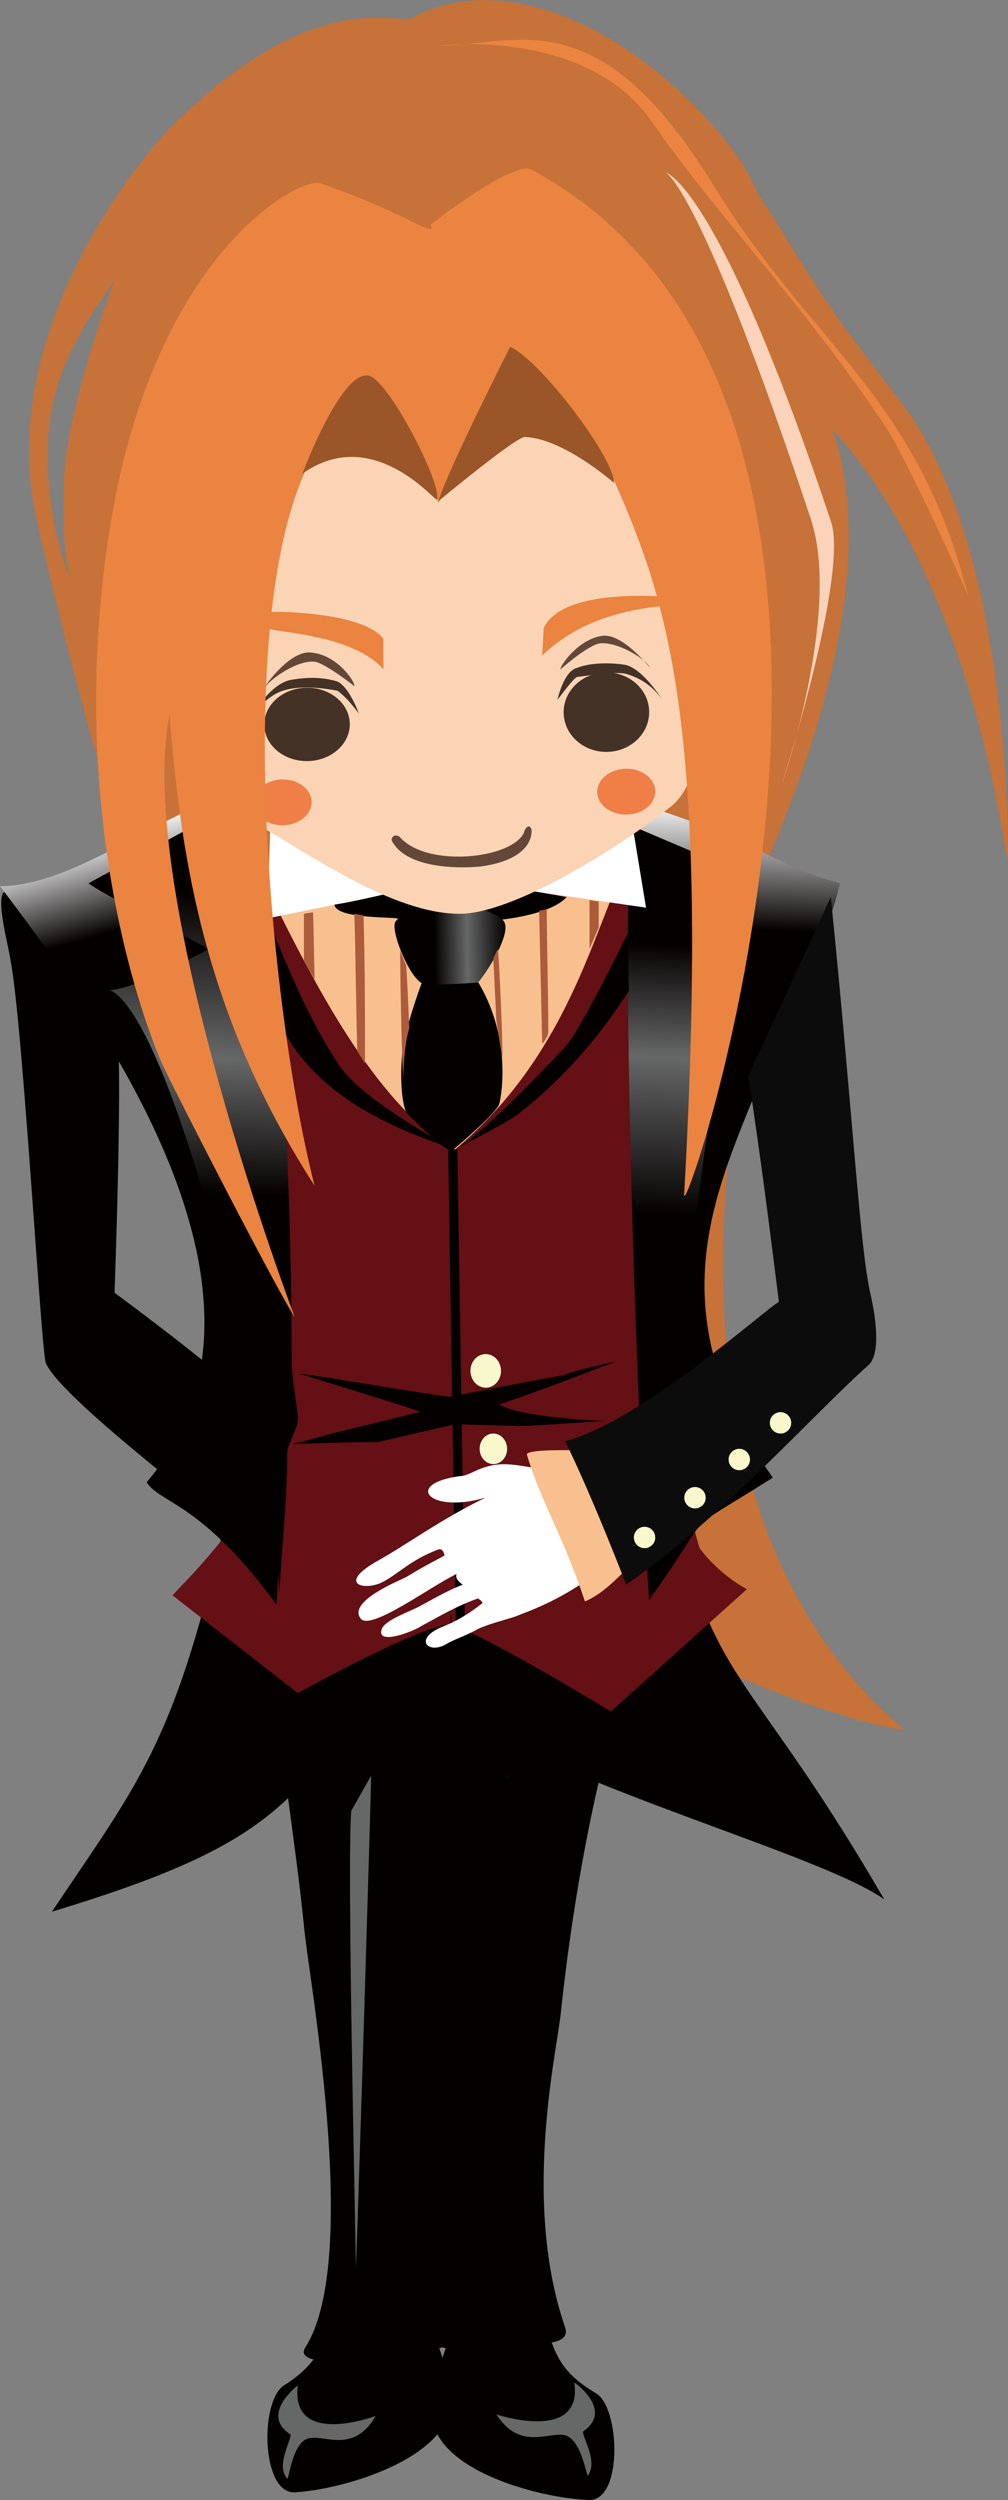
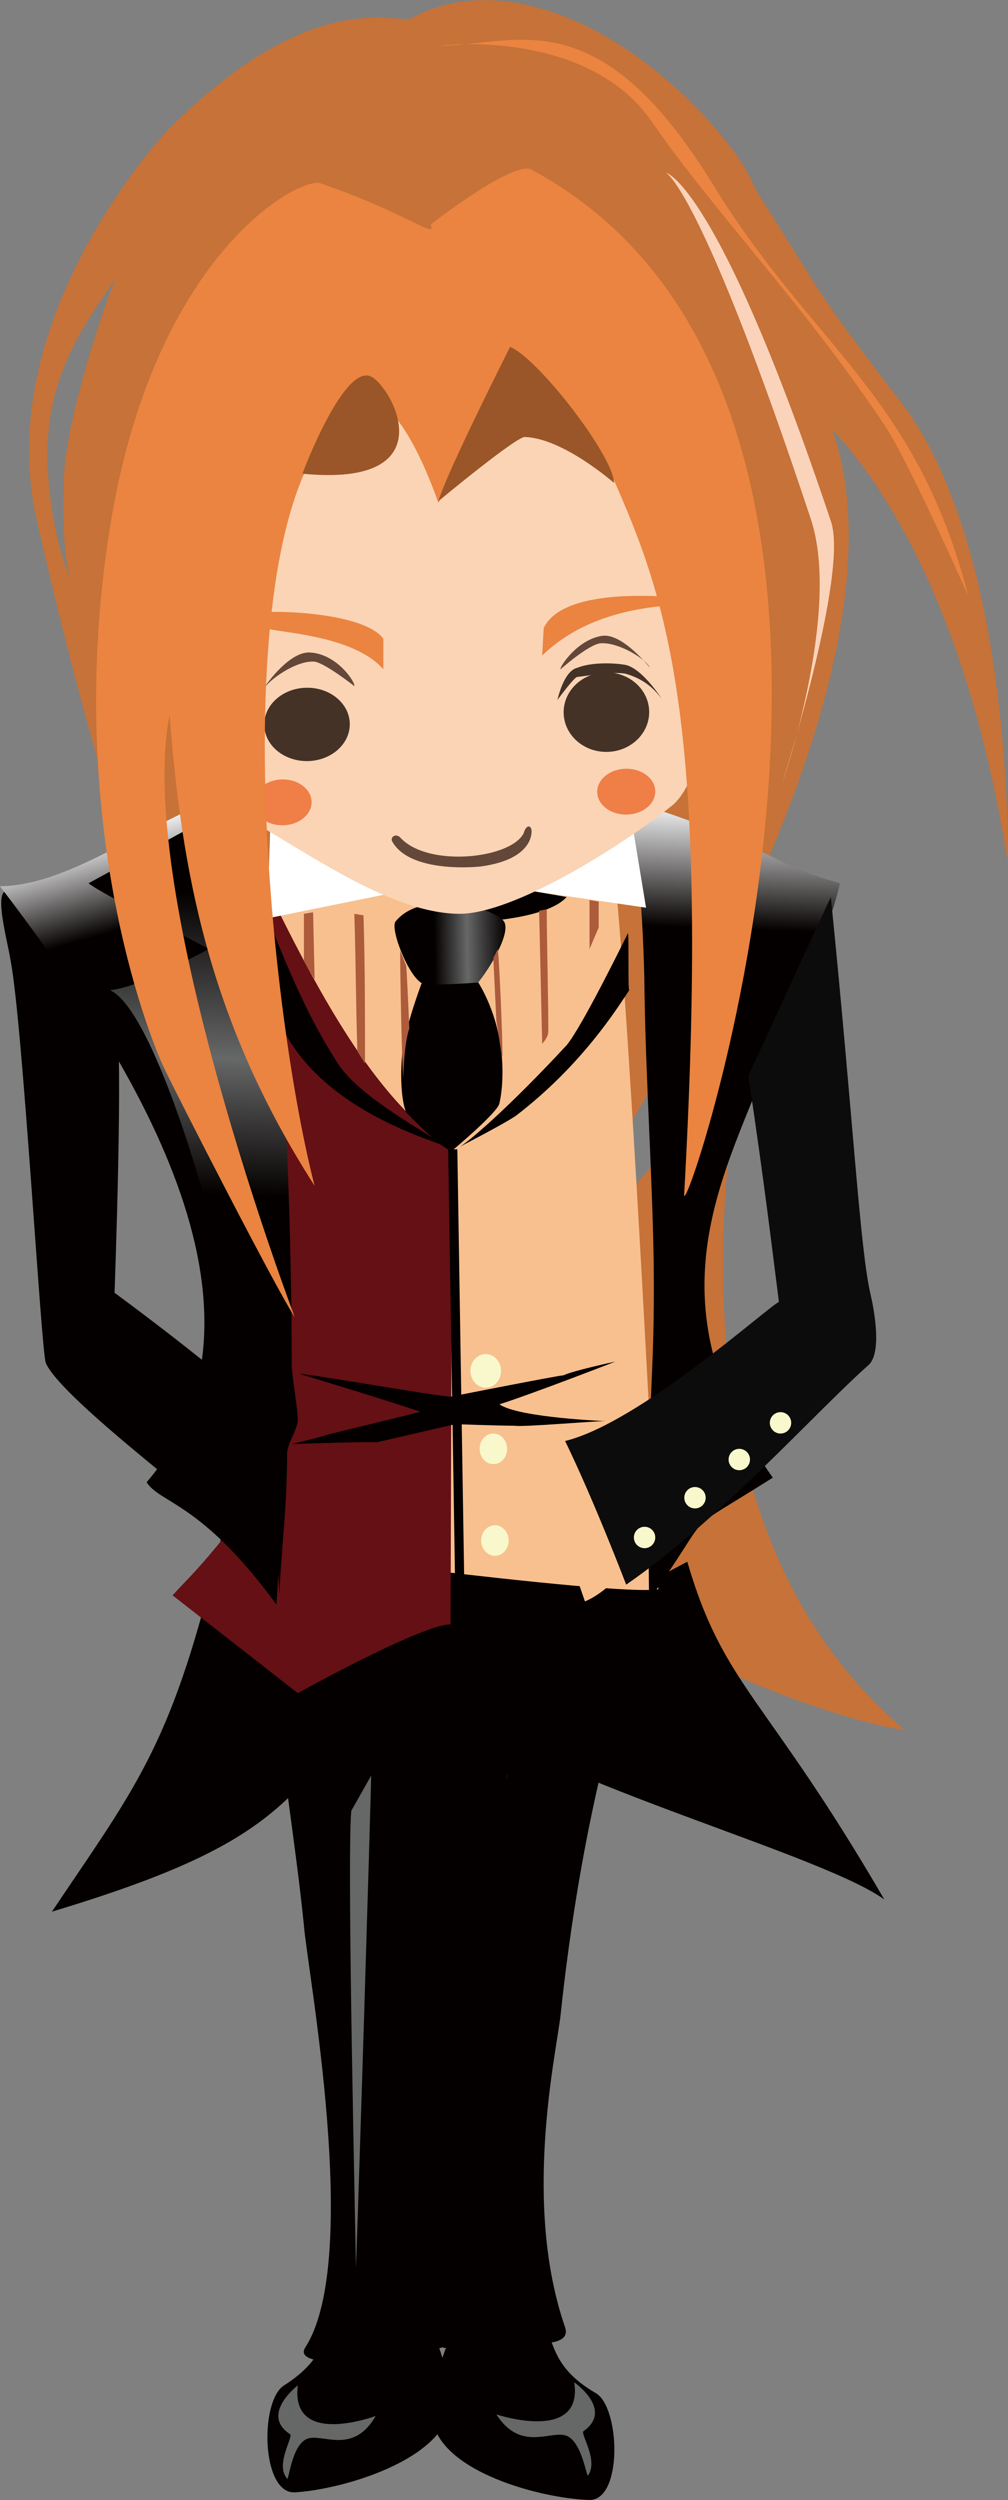
<svg xmlns="http://www.w3.org/2000/svg" version="1.1" x="0px" y="0px" viewBox="0 0 66 163.6" style="enable-background:new 0 0 66 163.6;" xml:space="preserve">
  <rect x="0" y="0" width="66" height="163.6" fill="#808080" stroke="none" />
  <style type="text/css">
	.st0{fill:#C67238;}
	.st1{fill:#EA8440;}
	.st2{fill:#FAD3BA;}
	.st3{fill:#A4A4A3;}
	.st4{fill:#FFFFFF;}
	.st5{fill:#F8C08E;}
	.st6{fill:#040000;}
	.st7{fill:#641014;}
	.st8{fill:url(#SVGID_1_);}
	.st9{fill:url(#SVGID_2_);}
	.st10{fill:url(#SVGID_3_);}
	.st11{fill:url(#SVGID_4_);}
	.st12{fill:#CCCCCC;}
	.st13{fill:#F9F8CC;}
	.st14{fill:url(#SVGID_5_);}
	.st15{fill:#0D0C0C;}
	.st16{fill:#666767;}
	.st17{fill:#AC5B3B;}
	.st18{fill:#999999;}
	.st19{fill:#DC9F6C;}
	.st20{fill:#FAD4B5;}
	.st21{fill:#EF7E47;}
	.st22{fill:#443227;}
	.st23{fill:#634839;}
	.st24{fill:#9A5628;}
	.st25{fill:url(#SVGID_6_);}
	.st26{fill:url(#SVGID_7_);}
	.st27{fill:url(#SVGID_8_);}
	.st28{fill:url(#SVGID_9_);}
	.st29{fill:url(#SVGID_10_);}
	.st30{fill:#F4F4F5;}
	.st31{fill:url(#SVGID_11_);}
	.st32{fill:url(#SVGID_12_);}
	.st33{fill:url(#SVGID_13_);}
	.st34{fill:url(#SVGID_14_);}
	.st35{fill:url(#SVGID_15_);}
</style>
  <g id="レイヤー_1">
</g>
  <g id="レイヤー_2">
    <g>
      <g>
        <g>
          <path class="st0" d="M54.5,28.1c11,12,11.7,34.3,11.5,26.7c-0.5-17.8-4.7-25.4-6.8-28.2c-2.2-2.9-4.5-5.8-6.4-8.9      c-0.9-1.4-1.8-2.9-2.7-4.3c-1.1-1.6-0.7-1.9-3-4.7C41.2,1.8,33-2.1,26.9,1.2C26,1.6,20.5-1,11.1,8.4C10.2,9.3-0.5,21.2,2.4,34      c4.9,21.7,12.2,43,19.8,54.8c12.5,19.5,37.8,25,36.9,24.3c-20-17.1-8.4-52.7-8.5-52.9c6.3,3.6-21,30-21,30      C39,78.9,60.6,45.7,54.5,28.1z M4.2,31c-0.1,2.9-0.1,6.4,0.8,7.7c-1.8-3.5-1.9-8.2-1.9-8.9c0-5.1,2.2-8.3,4.5-11.6      C7.1,19.1,4.4,27.1,4.2,31z" />
          <path class="st1" d="M63.4,39C60,25.8,53.2,22.7,46.7,12.1C39.2-0.1,34,2.9,28.8,3c-0.4,0,9.6-1.3,13.9,5c4,5.8,10,12,15.2,19.8      C59.4,30,63.4,39,63.4,39z" />
          <path class="st2" d="M54.4,34.1c-7.4-22.1-10.8-22.8-10.8-22.8s2.3,1,9.5,22.7c2,6.1-1.9,17.3-1.9,17.3S55.6,37.5,54.4,34.1z" />
          <path class="st3" d="M16.1,48.8c-0.8,4,13.4,7.7,13.6,7.7c11.9-3.1,11.7-7.1,11.7-7.1C43.1,49.3,16,48.7,16.1,48.8z M19.6,49.7" />
        </g>
        <g>
          <path class="st6" d="M15.8,94.6c-3.9,19-6.1,21.1-12.4,30.5c15.9-4.8,16.1-7.7,23.4-18" />
          <path class="st6" d="M45,102.2c2.4,8.2,5.1,8.7,12.9,22.1c-4.6-3.3-25.6-8.6-28.9-13.6" />
          <path class="st6" d="M0.7,62.9c0.8,4.2,2,25.6,2.3,26.3c1.1,2.5,12.2,10.6,12,11c-0.2,0.5-0.2-3.7,3.1-6.3      c1-0.8-10.6-9.3-10.6-9.3s0.6-16.2,0.1-17.7c-0.5-1.3-1.3-2.4-2.1-3.5c-0.8-1.1-3.3-3.9-4.4-4.8C-0.8,57.1,0.5,61.5,0.7,62.9z" />
          <path class="st6" d="M37,152.3c0.7,2.1-6,0.3-7.7,1.3c-2.9,1.7,4.1-37,3.9-37.5c0,0-2.6,35.8-3,37.1c-2.5,1.1-11.4,2.2-10.2,0.4      c3.7-5.8,0.1-24.8-0.1-27.6c-1.1-10.8-3.8-22.2,0-22.4c6.4-0.5,18.4-1.9,24.3-2c0,0-5.3,9.6-7.5,30.3      C36.4,134.5,34.2,144.2,37,152.3z" />
          <path class="st5" d="M40,55.2c1,5.9,3.1,48.8,3.1,48.8c-2.9,0.5-28.1-2.9-28.1-2.9c1.9-7.3,1.3-33.5,3-44.4" />
          <path class="st7" d="M29.6,75.2l-0.1,31.1c-1.9,0-10,4.5-10,4.5l-8.2-6.4c0.9-1,1.3-1.3,2.8-3.1c8.4-9.7,0.1-37.1,0.4-46.9      c0,0-0.2-2.6,1.1,0C18.6,60,23.2,71.3,29.6,75.2z" />
-           <path class="st7" d="M47.1,55.7c-1,2.1-2.7-5-5.4-0.5c-2.7,4.5-3.9,13.4-12,20.1c0,0-0.8,25-0.1,31.1c1.7,0.3,10.4,5.6,10.4,5.6      l8.9-8c-2-1.1-3.1-2.7-3.1-2.7C40.9,84.9,47.1,55.7,47.1,55.7z" />
          <linearGradient id="SVGID_1_" gradientUnits="userSpaceOnUse" x1="-870.924" y1="59.287" x2="-884.375" y2="109.486" gradientTransform="matrix(-1 1.550000e-02 1.550000e-02 1 -863.766 8.138)">
            <stop offset="0" style="stop-color:#FFFFFF" />
            <stop offset="0.127" style="stop-color:#040000" />
          </linearGradient>
          <path class="st8" d="M15.8,80.9c0.1,8.7,3.2,11.7,2.3,24.1c-4.9-6.7-7.6-6.6-8.5-8C19.2,85.8,8.5,69.1,0,58      c5.8-0.1,12-6.3,17.9-6.6c-3.1,0.2-3,10.1-3,12.2C14.9,69.4,15.7,75.1,15.8,80.9z" />
          <linearGradient id="SVGID_2_" gradientUnits="userSpaceOnUse" x1="-910.765" y1="58.489" x2="-908.025" y2="110.758" gradientTransform="matrix(-1 1.550000e-02 1.550000e-02 1 -863.766 8.138)">
            <stop offset="0" style="stop-color:#FFFFFF" />
            <stop offset="0.158" style="stop-color:#040000" />
          </linearGradient>
          <path class="st9" d="M42.8,82.5c0.1,8.7-0.5,8.4-0.3,22.2c4.6-6.4,1.6-3.9,8.1-8C41.9,84.4,48.1,76,50.8,68      c1.3-3.8,3.2-5.9,4.2-10.2c-5.1-1.4-4.3-2.5-14.4-5.6c1.3,0.8,1.6,10.7,1.6,12.8C42.3,70.9,42.7,76.7,42.8,82.5z" />
          <linearGradient id="SVGID_3_" gradientUnits="userSpaceOnUse" x1="-876.456" y1="57.202" x2="-873.711" y2="109.574" gradientTransform="matrix(-1 1.550000e-02 1.550000e-02 1 -863.766 8.138)">
            <stop offset="0.127" style="stop-color:#040000" />
            <stop offset="0.333" style="stop-color:#666767" />
            <stop offset="0.503" style="stop-color:#040000" />
          </linearGradient>
          <path class="st10" d="M18.1,101.5c-1.7-14.8-7.4-35.2-10.9-36.7c1.9-0.2,4.9-1.9,6.5-2.7c0,0-7.4-3.8-7.9-4.3l11-6      c0.7,1.2,2.3,20.4,2.3,37.5c0,0.7,0.4,2.9,0.4,3.6c0,0.6-0.7,1.6-0.7,2.2c0,3.6-0.4,6.4-0.5,9.2" />
          <linearGradient id="SVGID_4_" gradientUnits="userSpaceOnUse" x1="-908.157" y1="60.146" x2="-905.511" y2="110.626" gradientTransform="matrix(-1 1.550000e-02 1.550000e-02 1 -863.766 8.138)">
            <stop offset="0.151" style="stop-color:#040000" />
            <stop offset="0.297" style="stop-color:#666767" />
            <stop offset="0.503" style="stop-color:#040000" />
          </linearGradient>
-           <path class="st11" d="M42.5,104.7C44.8,89.3,46,69,48.9,63.4c-1.9-0.1-3.2-1.3-4.8-2c0,0,4.2-3.8,4.7-4.2l-7.3-3.1      C40.6,55.6,41.4,87.8,42.5,104.7" />
          <path class="st4" d="M42.3,59.4l-1.4-8.5c-2.8,1.1-9.2,5.5-11.6,6.6L42.3,59.4z" />
          <path class="st4" d="M17.5,60.1l0.3-9.1c3.2,1,11.3,7.3,13,6.4L17.5,60.1z" />
          <path class="st6" d="M29.6,75.2c-4.1-2.4-6.6-4.1-7.6-5.8c-1.8-2.8-3.1-5.9-4.3-8.9l0.3,5.6C20.3,72.7,28.8,74.7,29.6,75.2      L29.6,75.2z" />
          <path class="st6" d="M41.1,61.1c-0.3,0.6-3,6.1-4,7.3c-3.8,4.1-6.6,6.5-7.1,6.7c0,0,3.1-1.6,3.8-2.1c4.3-3.3,6.6-7,7.4-8.2      C41.1,64.8,41.2,60.7,41.1,61.1z" />
          <rect x="29.6" y="75.2" transform="matrix(1 -1.599078e-02 1.599078e-02 1 -1.458 0.489)" class="st6" width="0.6" height="32.4" />
          <ellipse transform="matrix(1 -1.547456e-02 1.547456e-02 1 -1.385 0.503)" class="st13" cx="31.8" cy="89.7" rx="1" ry="1.1" />
          <ellipse transform="matrix(1 -1.552823e-02 1.552823e-02 1 -1.468 0.513)" class="st13" cx="32.3" cy="94.8" rx="0.9" ry="1" />
          <ellipse transform="matrix(1 -1.554801e-02 1.554801e-02 1 -1.563 0.516)" class="st13" cx="32.4" cy="100.8" rx="0.9" ry="1" />
          <path class="st6" d="M32.8,68.7c0.1,0.5,0.2,2.2-0.1,3.5c-0.1,0.6-3.1,3.1-3.1,3.1c-0.6,0-2.9-2.4-3-2.5      c-0.4-0.9-0.4-3.1-0.2-4.3c0.2-1.4,1.3-4.7,2-6c0.5-1,0.4-0.6,1.4,0.1C31,63.3,32.5,65.9,32.8,68.7z" />
-           <path class="st6" d="M21.9,59.2c2-0.3,5.2-1.2,5.4-1.1c1.1,0.2,2.8,0.3,2.4,1.6c-0.3,1.2-2.9,0.5-3.7,0.4      C25.4,60,22,60.1,21.9,59.2z" />
          <path class="st6" d="M32.6,58c0.6,0,4.5,0.7,4.5,0.7c-1.4,1.6-7.1,1.8-7.3,1.5C29,59,29.5,58.1,32.6,58z" />
          <linearGradient id="SVGID_5_" gradientUnits="userSpaceOnUse" x1="-895.84" y1="67.467" x2="-888.629" y2="67.467" gradientTransform="matrix(-1 1.550000e-02 1.550000e-02 1 -863.766 8.138)">
            <stop offset="0" style="stop-color:#040000" />
            <stop offset="0.351" style="stop-color:#666767" />
            <stop offset="0.648" style="stop-color:#040000" />
          </linearGradient>
          <path class="st14" d="M25.9,60.3c-0.4,0.5,1,4,1.9,4.1c0.8,0.1,3.5-0.1,3.5-0.1c0.6-0.7,2.2-3.2,1.7-4      C32.2,59.3,27.6,58.2,25.9,60.3z" />
          <g>
-             <path class="st4" d="M31.8,96c-0.7,0.2-1.2,0.6-1.7,0.6c-3.7,0.5-2,2.5,1.7,1.4c-2.9,1.4-5.2,3.1-7,4.1c-2.7,1.5-1.1,2,0.1,1.5       c1.1-0.5,1.9-1.5,3.8-2.2c0.3-0.1,0.4,0.3,0.4,0.4c-1.5,0.8-1.5,0.8-2.5,1.4c-0.6,0.3-3.8,1.6-3,2.7c0.6,0.9,4.6-2.1,6.3-2.9       c0,0-0.2,0.3,0.4,0.7c-0.8,0.3-1.7,0.8-2.8,1.4c-0.5,0.3-2.3,0.9-2.5,1.5c-0.4,1.1,2,0.2,2.6-0.2c1.3-0.7,2.3-1.3,3.7-1.8       c0.1,0.1,0.2,0.1,0.3,0.3c0,0-1.2,1-2.5,1.5c-2.1,0.8-1.1,1.9,0.1,1.2c0.7-0.4,1.2-0.5,2.1-1c0.6-0.3,1.8-0.6,2.4-0.8       c1.3-0.5,3.2-1.2,5.4-2.9c0.7-0.5,2-1.5,1.7-2.4c-0.1-0.5-0.6-1-0.8-1.5c-0.4-0.8-1-1.7-1.7-2.3c-0.7-0.6-0.9-0.5-1.8-0.5       C34.7,96.2,33.4,95.5,31.8,96z" />
            <path class="st5" d="M34.5,95.2c1,3.3,2.3,5.1,3.8,9.6c2.1-0.9,3.3-3.3,5.3-4.1c-0.3-2.6-1.3-3.7-1-5.2       C42.8,95,34.3,94.6,34.5,95.2z" />
            <path class="st15" d="M54.4,58.7c1.5,14.9,1.9,23,2.6,26c0.3,1.3,0.7,3.8-0.1,4.6c-3.5,3.1-9.8,10.2-15.9,14.4       c0,0-2.1-5.5-4-9.4c4.9-1.2,13.3-8.8,14-9.1c-0.5-3.9-0.9-7.4-2-14.8" />
          </g>
          <ellipse transform="matrix(1 -1.544988e-02 1.544988e-02 1 -1.433 0.801)" class="st13" cx="51.1" cy="93.1" rx="0.7" ry="0.7" />
          <ellipse transform="matrix(1 -1.568300e-02 1.568300e-02 1 -1.492 0.771)" class="st13" cx="48.4" cy="95.5" rx="0.7" ry="0.7" />
          <ellipse transform="matrix(1 -1.546609e-02 1.546609e-02 1 -1.51 0.715)" class="st13" cx="45.5" cy="98" rx="0.7" ry="0.7" />
          <ellipse transform="matrix(1 -1.547639e-02 1.547639e-02 1 -1.553 0.666)" class="st13" cx="42.2" cy="100.6" rx="0.7" ry="0.7" />
          <path class="st16" d="M23.3,148.4c0-1.8-0.6-26.5-0.3-29.9l1.3-2.3C24.3,117.3,23.4,146.6,23.3,148.4z" />
          <g>
            <path class="st6" d="M18.6,156.1c-1.6,1-1.5,7.1,0.7,7c3.4-0.2,10.6-2.4,10.2-6.3c-0.3-2.6-1.6-5.9-2.7-6       C19.1,150.3,23.5,153,18.6,156.1z" />
            <path class="st16" d="M24.6,158.1c-1.5,2.6-3.5,1.1-4.5,1.5c-1,0.4-1.2,2.8-1.3,2.6c-0.8-0.9,0.4-2.7,0.2-2.9       c-2-1.3,0.5-3.2,0.5-3.2C19,160.2,24.6,158.1,24.6,158.1z" />
          </g>
          <polygon class="st17" points="20.5,59.7 20.6,64.1 19.9,62.9 19.9,59.8     " />
          <path class="st17" d="M23.8,59.9c0.1,3.2,0.1,6.8,0.1,9.7l-0.5-0.8c-0.1-2.9-0.1-6-0.2-9L23.8,59.9z" />
          <path class="st17" d="M26.6,63.2c0.1,1.6,0.2,4.1,0.2,4.1c-0.4,1.2-0.4,3.7-0.4,3.3c-0.1-1.6-0.2-6.8-0.2-8.4L26.6,63.2z" />
          <path class="st17" d="M32.3,62.7c0.2-0.4,0.3-0.6,0.3-0.6c0.1,1,0.3,5.6,0.3,7c0,0.4-0.3-1.7-0.4-2.3L32.3,62.7z" />
          <path class="st17" d="M35.8,59.5c0,2.1,0.1,5.5,0.1,8c0,0.4-0.4,0.8-0.4,0.8l-0.2-8.7L35.8,59.5z" />
          <polygon class="st17" points="39.2,59 39.2,60.7 38.6,62.1 38.6,58.9     " />
        </g>
        <g>
          <path class="st6" d="M39,156.6c1.6,0.9,1.8,7-0.4,7c-3.4-0.1-10.7-2.1-10.3-6c0.2-2.6,1.4-6,2.5-6.1      C38.4,150.8,34,153.7,39,156.6z" />
          <path class="st16" d="M32.5,158c1.6,2.5,3.6,1,4.6,1.4c1,0.4,1.3,2.7,1.4,2.6c0.7-1-0.5-2.7-0.3-2.9c2-1.4-0.6-3.2-0.6-3.2      C38.2,159.9,32.5,158,32.5,158z" />
        </g>
        <g>
          <path class="st20" d="M47.7,31.8c0.1-5.2-6.5-11.8-7.7-12.5c-1.6-0.9-1.2-5.2-2.8-6.1c-3.3-1.7-5.7,5.8-9.4,5.8      c-6.9,0.1-17.3-1.6-17.3,7.8c2,20.9,5.7,26.9,5.9,26.9c3.9,2.2,9.3,6.1,13.7,6.1c3.5,0,10.4-4.3,13.8-7      C46.5,50.9,47.5,41.5,47.7,31.8z" />
          <ellipse transform="matrix(1 -1.556294e-02 1.556294e-02 1 -0.802 0.644)" class="st21" cx="41" cy="51.8" rx="1.9" ry="1.5" />
          <ellipse transform="matrix(1 -1.553917e-02 1.553917e-02 1 -0.734 0.318)" class="st22" cx="20.1" cy="47.4" rx="2.8" ry="2.4" />
          <path class="st23" d="M20.3,42.7c1.8,0.1,3,2,2.9,2.2c0,0-1.9-1.5-2.6-1.6c-1.1-0.1-2.7,1-3.2,1.6C17,45.4,18.8,42.6,20.3,42.7z      " />
          <ellipse transform="matrix(1 -1.556346e-02 1.556346e-02 1 -0.815 0.294)" class="st21" cx="18.5" cy="52.5" rx="1.9" ry="1.5" />
          <path class="st1" d="M47.7,39.6c0.9,0-10.4-2.1-12.1,1.5l-0.1,1.8C39.3,39.2,45.2,39.5,47.7,39.6z" />
          <path class="st1" d="M14,40.8c0,0,3.3,0.3,3.4,0.3c0.6,0.3,5.7,0.4,7.7,2.7l0-2C23.5,39.6,14,39.7,14,40.8z" />
          <path class="st23" d="M34.8,54.3c-0.1-0.4-0.4-0.2-0.5,0.2c-0.8,1.7-6.3,2.3-8.1,0.3c-0.3-0.3-0.7,0-0.5,0.3      c1.1,1.9,4.9,1.7,5.8,1.6C35.1,56.2,34.8,54.3,34.8,54.3z" />
-           <path class="st22" d="M19,44.5c0.6-0.1,1.8-0.3,3.1,0.1c0.8,0.4,1.4,2.1,1.4,2.1c-0.9-1.2-1.3-1.4-1.4-1.5      c-0.1,0-1.8-0.4-3.2-0.1c-1,0.2-1.6,0.8-2.3,1.6C16.4,47,17.6,44.8,19,44.5z" />
          <ellipse transform="matrix(1 -1.554444e-02 1.554444e-02 1 -0.719 0.622)" class="st22" cx="39.7" cy="46.6" rx="2.8" ry="2.6" />
          <path class="st23" d="M39.5,41.6c-1.7,0.2-2.9,2.1-2.8,2.2c0,0,1.8-1.6,2.6-1.7c1.1-0.1,2.8,0.9,3.2,1.5      C42.9,44.2,41,41.5,39.5,41.6z" />
          <path class="st22" d="M40.9,43.5c-0.6-0.1-2.1-0.2-3.1,0.2c-0.9,0.2-1.3,2.1-1.3,2.1c0.9-1.2,1.2-1.5,1.3-1.5      c0.1,0,2.5-0.4,3.2-0.2c1,0.3,1.7,0.8,2.3,1.6C43.5,46,42.1,43.7,40.9,43.5z" />
          <g>
            <path class="st1" d="M34.8,11.1c-1.1-0.6-6,3.1-6.6,3.6c0.4,1-1.4-0.7-7.2-2.7c-1.3-0.5-10.7,4.4-13.7,21.9       c-3.1,18.3,1.8,32.4,3.4,35.9c1,2.1,7.3,14.4,8.6,16.4c0,0-10.5-27.7-8.2-39.4c0.8,10.1,2.5,19.9,9.5,30.8       c-3.2-12.4-6.7-47.5,3.6-51.4c2.3,0.1,4.5,6.7,4.5,6.7s4.7-7.6,5.3-8.3c1.1-0.4,5.2,4.8,5.7,5.7c3.7,8.3,6.9,15.6,5.1,47.8       C44.4,81.6,63.2,26.4,34.8,11.1z" />
          </g>
          <path class="st24" d="M40.2,31.6c0-1.7-4.9-8.1-6.8-8.9c0,0-4.1,8.1-4.7,10.1c0,0,5.3-4.4,5.7-4.2      C36.9,28.7,40.2,31.6,40.2,31.6z" />
          <g>
-             <path class="st24" d="M24.4,24.7c-1.8-1.2-4.6,6.3-4.6,6.3c4.5-3.2,8.5,1.6,8.8,1.7C29,31.9,25.9,25.7,24.4,24.7z" />
+             <path class="st24" d="M24.4,24.7c-1.8-1.2-4.6,6.3-4.6,6.3C29,31.9,25.9,25.7,24.4,24.7z" />
          </g>
        </g>
      </g>
      <path class="st6" d="M40.3,89.1c0,0-2.8,0.6-3.4,0.9c-0.3,0-7.4,1.4-7.4,1.4c-0.7,0-9.3-1.5-9.9-1.5c0,0,7.9,2.4,7.9,2.5    c-3.2,0.8-6.2,1.5-6.1,1.5c-0.6,0.2-2.3,0.6-2.3,0.6s6-0.2,5.5-0.1l5.2-1.2c0.2,0,2.8,0.1,3.9,0.1c0.5,0.1,5.1-0.3,5.9-0.3    c0.3,0-5.6-0.2-6.9-1.1C34.9,91.2,40.3,89.1,40.3,89.1z" />
    </g>
  </g>
</svg>